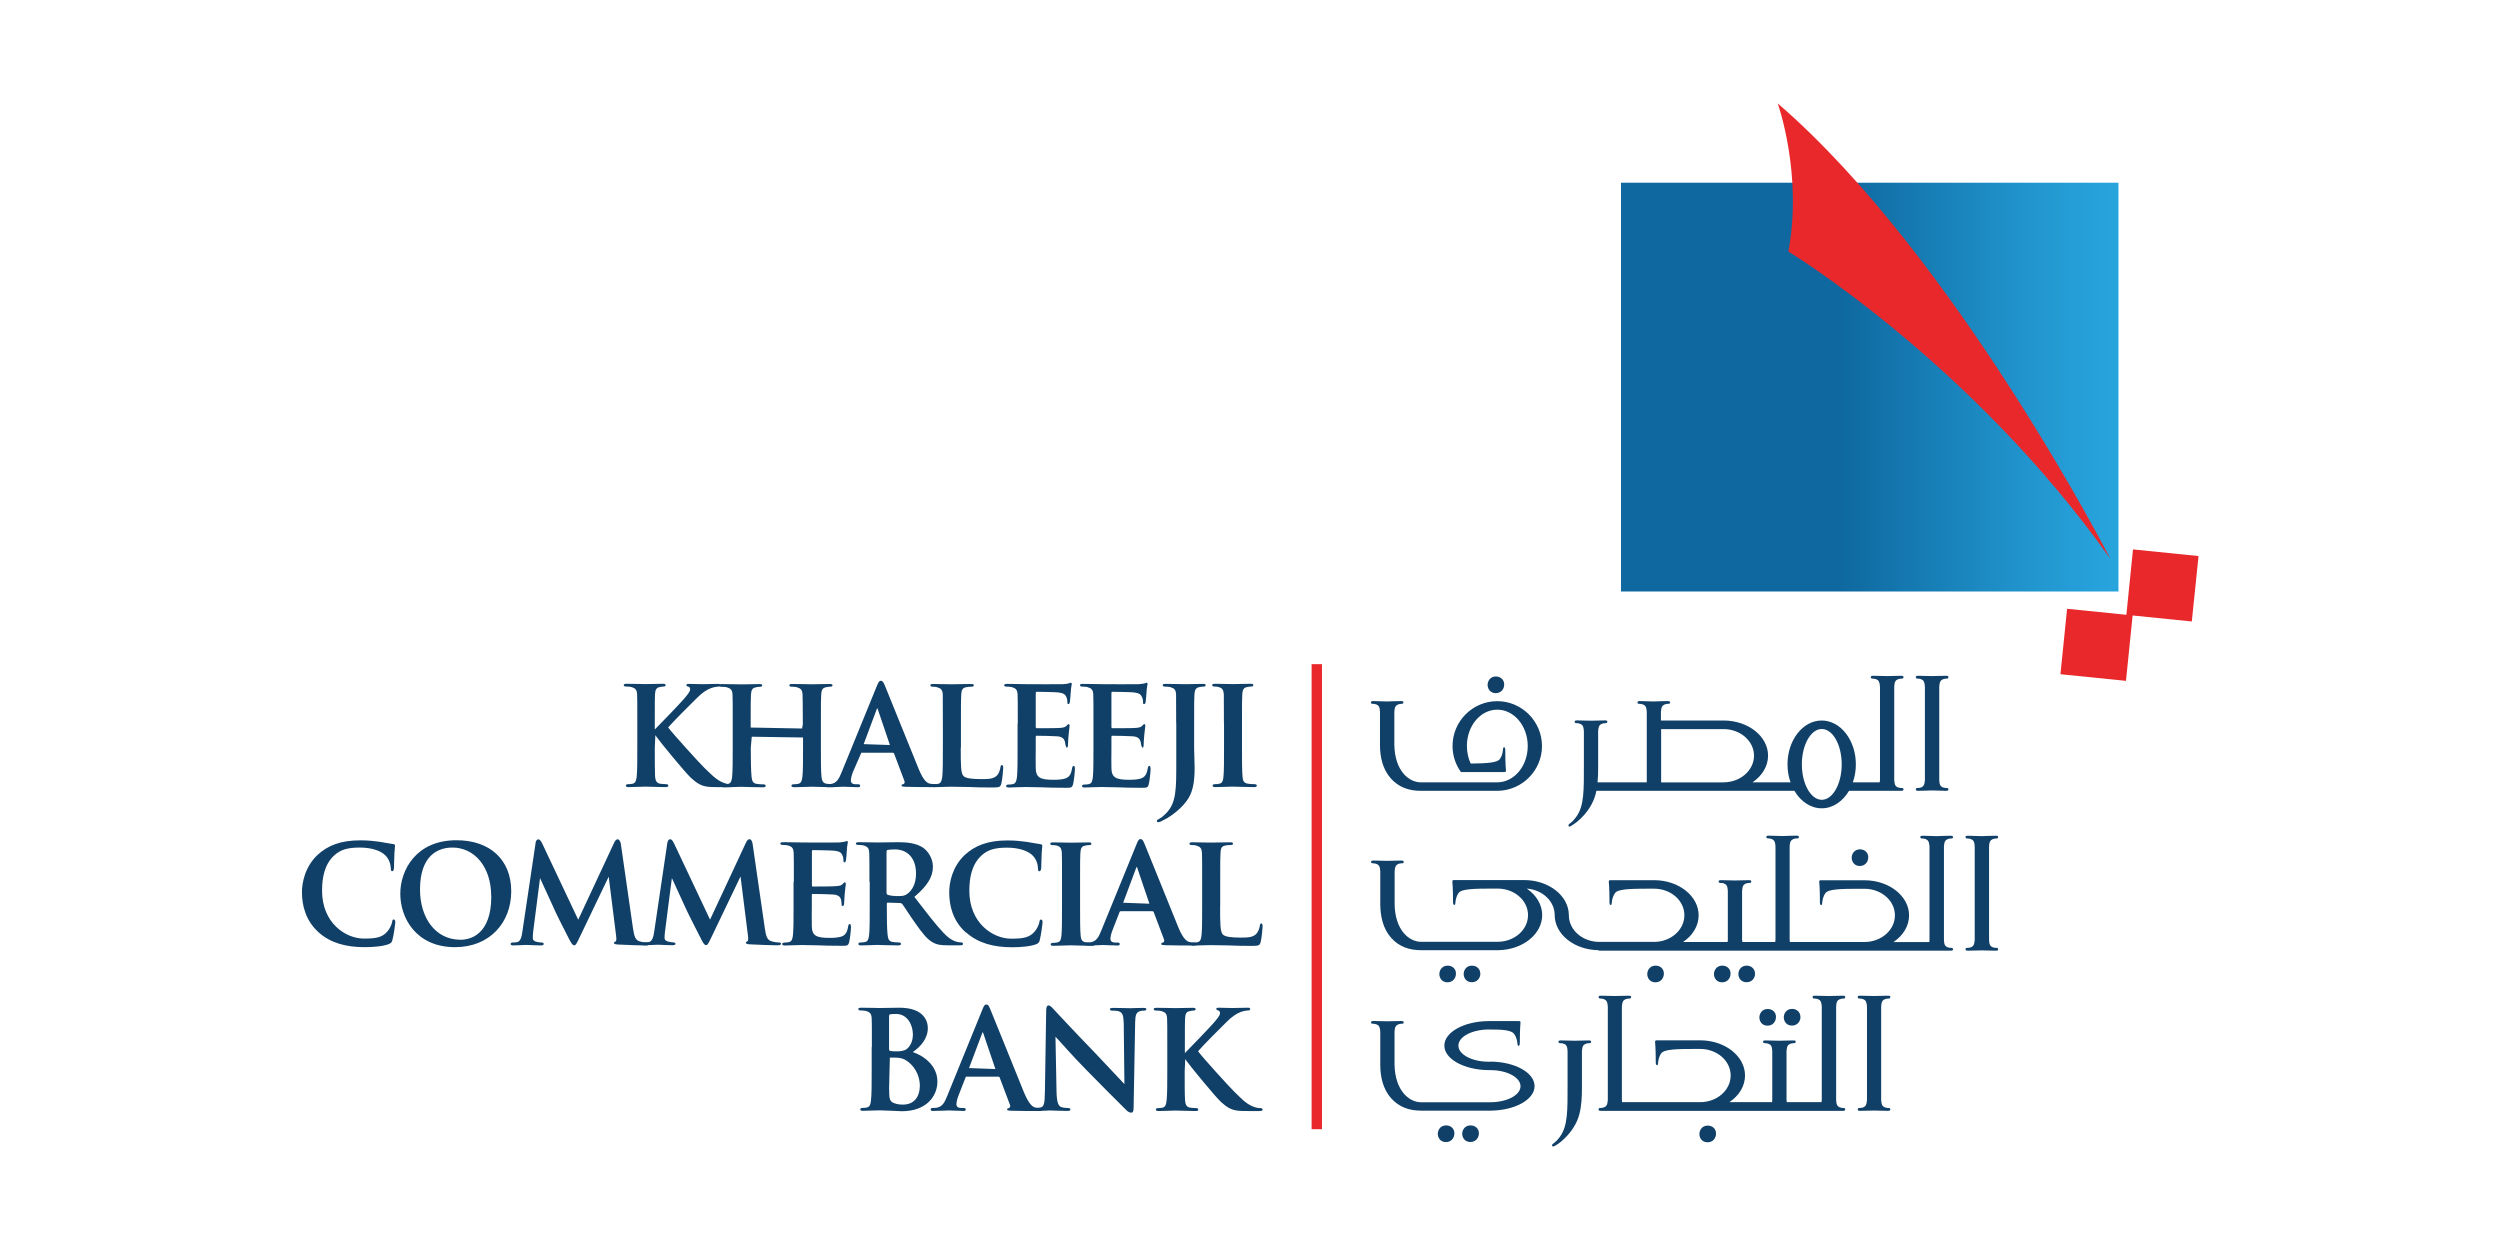
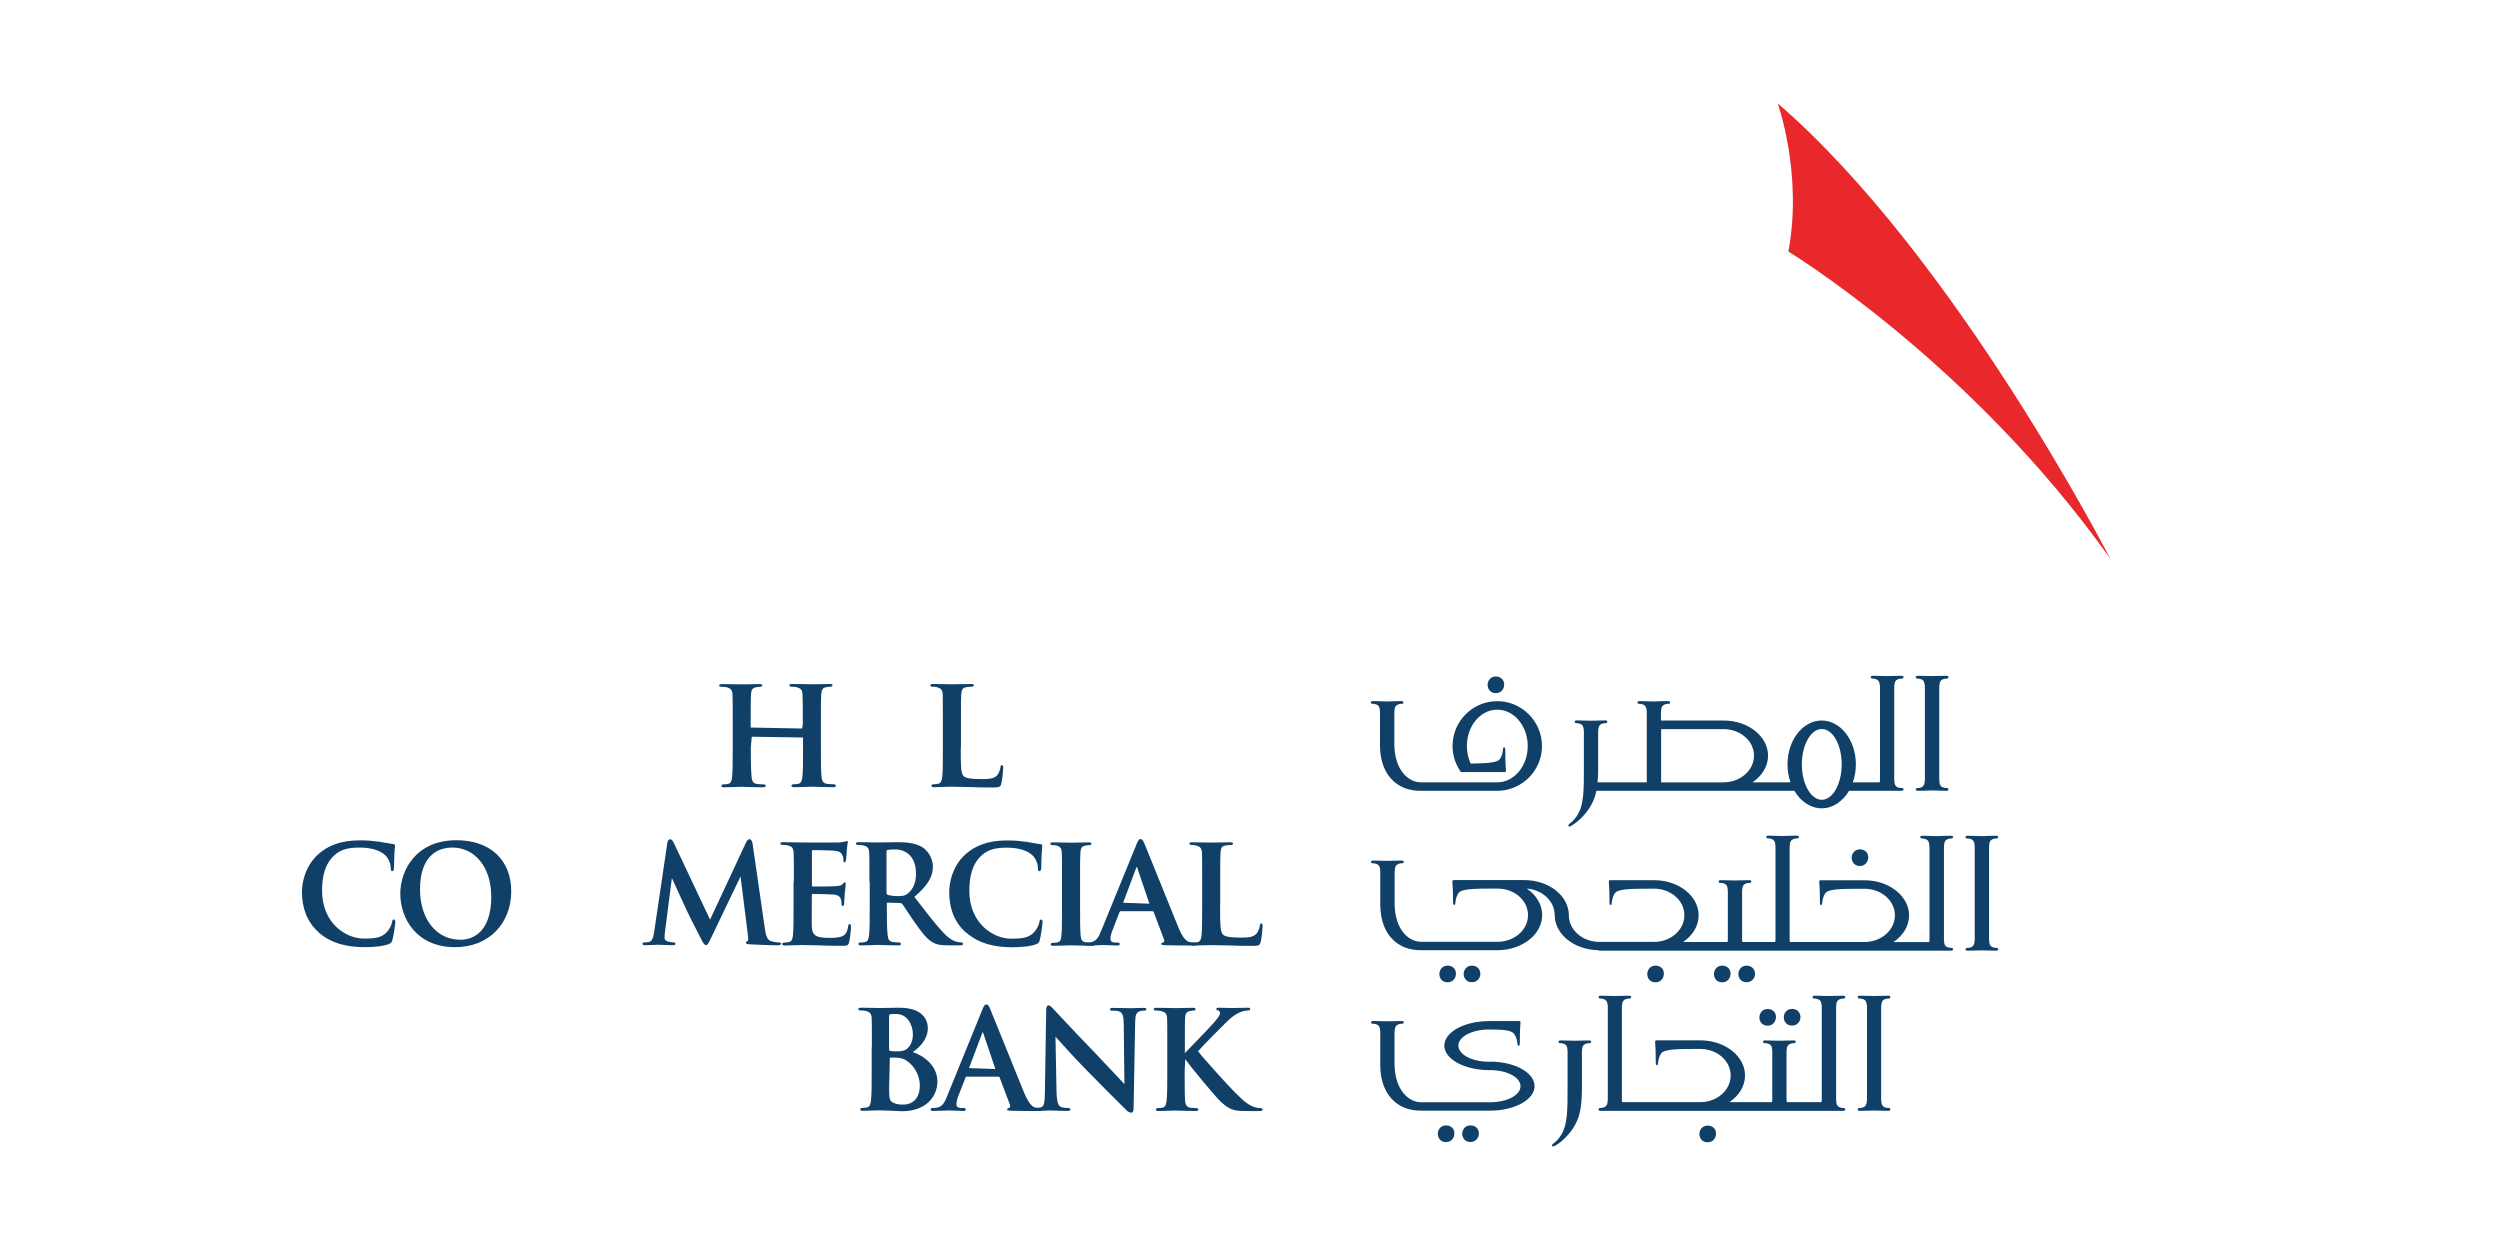
<svg xmlns="http://www.w3.org/2000/svg" id="Layer_1" data-name="Layer 1" viewBox="0 0 256 128">
  <defs>
    <style>
      .cls-1 {
        fill: #e8282b;
      }

      .cls-2 {
        fill: none;
      }

      .cls-3 {
        fill: #104068;
      }

      .cls-4 {
        fill: url(#linear-gradient);
      }
    </style>
    <linearGradient id="linear-gradient" x1="660.61" y1="673.19" x2="661.94" y2="673.19" gradientTransform="translate(-18397.37 18970.26) scale(28.12 -28.12)" gradientUnits="userSpaceOnUse">
      <stop offset="0" stop-color="#0f69a0" />
      <stop offset=".26" stop-color="#0f69a0" />
      <stop offset=".31" stop-color="#106da4" />
      <stop offset=".76" stop-color="#2194cd" />
      <stop offset="1" stop-color="#28a4dd" />
    </linearGradient>
  </defs>
  <g id="Khaleeji_Commercial_Bank" data-name="Khaleeji Commercial Bank">
    <path class="cls-3" d="m121.31,107.86c.53-.53,2.52-2.6,2.93-3.07.39-.46.69-.79.69-1.04,0-.14-.06-.24-.19-.28-.12-.03-.19-.07-.19-.15,0-.1.08-.13.22-.13.29,0,1.04.03,1.42.03.42,0,1.18-.03,1.6-.03.14,0,.23.03.23.13s-.08.15-.2.15c-.2,0-.55.07-.8.17-.43.17-.87.46-1.44,1.03-.44.43-2.48,2.47-2.9,2.98.49.66,3.18,3.62,3.71,4.14.61.58,1.13,1.19,1.87,1.5.41.18.69.18.84.18.11,0,.19.07.19.15,0,.1-.08.15-.33.15h-1.2c-.4,0-.65,0-.95-.03-.73-.07-1.19-.36-1.78-.9-.59-.54-3.23-3.76-3.52-4.19l-.14-.2-.06,1.26c0,1.28,0,2.38.04,2.99.03.39.15.66.5.72.18.03.5.05.67.05.11,0,.19.08.19.15,0,.1-.11.15-.27.15-.76,0-1.74-.05-2.08-.05-.31,0-1.18.05-1.73.05-.18,0-.27-.05-.27-.15,0-.07.05-.15.22-.15.2,0,.36-.02.48-.05.28-.07.36-.33.4-.74.07-.59.07-1.69.07-2.98v-2.46c0-2.12,0-2.52-.02-2.96-.03-.47-.16-.62-.59-.75-.11-.03-.35-.05-.55-.05-.14,0-.23-.05-.23-.15s.11-.13.31-.13c.72,0,1.59.03,1.92.03s1.31-.03,1.76-.03c.21,0,.3.03.3.13s-.08.15-.18.15c-.14,0-.22.02-.39.05-.38.07-.48.26-.51.75-.02.44-.02.84-.02,2.96v.63Zm-19.38,1.61l-1.23-3.63s-.03-.13-.06-.13c-.04,0-.06.08-.08.13l-1.33,3.53,2.7.1Zm-2.93.77c-.08,0-.09.01-.13.1l-.73,1.87c-.14.35-.2.69-.2.86,0,.24.13.39.55.39h.2c.17,0,.2.07.2.15,0,.12-.08.15-.22.15-.46,0-1.09-.05-1.53-.05-.14,0-.87.05-1.59.05-.17,0-.25-.03-.25-.15,0-.08.05-.15.16-.15.13,0,.28-.02.4-.02.63-.09.86-.52,1.14-1.23l3.58-8.79c.15-.4.26-.56.4-.56.21,0,.27.13.41.45.33.77,2.62,6.49,3.49,8.61.54,1.27.92,1.45,1.17,1.5.21.03.36.05.52.05.12,0,.19.05.19.15,0,.12-.08.15-.6.15-.48,0-1.48,0-2.63-.03-.25-.02-.4-.02-.4-.12,0-.08.03-.13.17-.15.09-.02.19-.15.13-.31l-1.06-2.81c-.03-.09-.08-.1-.14-.1h-3.23Zm-7.95,1.33c0,.92.04,1.2.48,1.38.36.15.67.16.98.16.74,0,1.68-.43,1.68-1.97,0-.64-.26-1.74-1.29-2.48-.28-.21-.65-.36-1.18-.36h-.6l-.08,3.27Zm0-4.11c0,.12.04.13.09.15.13.03.33.05.64.05.45,0,.84-.05,1.08-.25.36-.29.62-.8.62-1.48,0-.94-.53-2.1-1.72-2.1-.19,0-.45,0-.59.03-.1.02-.13.08-.13.23v3.37Zm-1.77-.23c0-2.12,0-2.52-.02-2.96-.03-.47-.16-.62-.6-.75-.11-.03-.34-.05-.54-.05-.14,0-.23-.05-.23-.15s.1-.13.31-.13c.72,0,1.59.03,1.85.03.69,0,1.59-.03,2.05-.03,2.48,0,2.91,1.35,2.91,2.09,0,1.08-.76,1.92-1.54,2.45,1.12.38,2.52,1.38,2.52,3.02,0,1.49-1.12,3.04-3.64,3.04-.15,0-.63-.02-1.09-.05-.47-.02-.96-.04-1.17-.04-.15,0-.46.02-.78.02-.33.02-.67.03-.95.03-.17,0-.27-.05-.27-.15,0-.07.05-.15.22-.15.2,0,.36-.02.48-.05.28-.07.36-.33.4-.74.07-.59.07-1.69.07-2.98v-2.46Z" />
    <path class="cls-3" d="m117.7,92.54l-1.23-3.63s-.03-.13-.06-.13c-.04,0-.06.08-.08.13l-1.32,3.53,2.7.1Zm-2.93.77c-.08,0-.1.01-.13.09l-.73,1.88c-.14.34-.2.69-.2.85,0,.24.13.39.55.39h.2c.17,0,.2.07.2.15,0,.12-.08.15-.22.15-.45,0-1.09-.05-1.52-.05-.14,0-.88.05-1.59.05-.18,0-.25-.03-.25-.15,0-.08.05-.15.16-.15.12,0,.28-.02.4-.02.63-.1.86-.53,1.14-1.23l3.59-8.79c.15-.39.26-.56.4-.56.2,0,.27.13.41.44.33.78,2.62,6.49,3.49,8.62.53,1.27.92,1.44,1.17,1.49.2.03.36.05.51.05.12,0,.19.05.19.15,0,.12-.08.15-.59.15-.49,0-1.48,0-2.63-.03-.25-.02-.41-.02-.41-.12,0-.08.03-.13.17-.15.09-.02.19-.15.12-.31l-1.06-2.81c-.04-.08-.08-.09-.14-.09h-3.23Zm-15.86,2.18c-1.36-1.2-1.71-2.78-1.71-4.12,0-.96.29-2.6,1.6-3.83,1-.92,2.31-1.48,4.35-1.48.86,0,1.37.07,2,.15.51.08.97.18,1.37.23.16.02.21.08.21.16,0,.11-.03.28-.06.77-.03.46-.03,1.23-.05,1.51-.02.19-.06.34-.19.34-.11,0-.14-.11-.14-.3-.01-.44-.18-.94-.53-1.3-.46-.48-1.39-.82-2.65-.82s-1.97.23-2.59.79c-1.01.92-1.26,2.27-1.26,3.63,0,3.32,2.43,4.9,4.27,4.9,1.22,0,1.89-.1,2.43-.74.23-.28.42-.67.47-.94.03-.21.06-.28.17-.28.1,0,.16.13.16.25,0,.16-.16,1.38-.29,1.86-.06.24-.12.31-.35.41-.55.23-1.59.32-2.48.32-1.87,0-3.46-.41-4.7-1.51m-8.16-4.11c0,.15.03.2.12.25.3.1.7.13,1.04.13.54,0,.73-.05.97-.23.42-.31.89-.92.89-2.07,0-1.97-1.28-2.48-2.09-2.48-.34,0-.67.02-.81.05-.09.03-.12.08-.12.2v4.16Zm-1.75-1.09c0-2.12,0-2.51-.02-2.96-.03-.48-.15-.63-.59-.76-.11-.03-.34-.05-.55-.05-.14,0-.23-.05-.23-.15,0-.09.11-.13.31-.13.72,0,1.59.03,1.87.03.47,0,1.71-.03,2.14-.03.87,0,1.87.08,2.6.59.39.28.97.99.97,1.92,0,1.04-.56,1.96-1.9,3.09,1.22,1.58,2.18,2.84,3.01,3.71.77.8,1.25.87,1.47.92.14.03.22.03.33.03s.17.08.17.15c0,.12-.09.15-.26.15h-1.31c-.76,0-1.14-.08-1.49-.28-.6-.31-1.11-.97-1.87-2.05-.54-.76-1.12-1.69-1.29-1.9-.08-.08-.16-.1-.25-.1l-1.23-.04c-.06,0-.1.04-.1.12v.2c0,1.3.01,2.38.08,2.97.05.41.11.68.53.74.2.03.5.05.67.05.11,0,.17.08.17.15,0,.1-.11.15-.28.15-.8,0-1.93-.05-2.14-.05-.26,0-1.14.05-1.68.05-.17,0-.26-.05-.26-.15,0-.06.04-.15.22-.15.2,0,.36-.02.48-.05.28-.07.35-.33.4-.74.06-.59.06-1.69.06-2.97v-2.47Zm-7.74,0c0-2.12,0-2.51-.02-2.96-.03-.48-.15-.63-.59-.76-.11-.03-.34-.05-.54-.05-.14,0-.24-.05-.24-.15,0-.09.11-.13.31-.13.72,0,1.59.03,1.98.03.44,0,3.48.02,3.74,0,.25-.02.47-.07.58-.08.08-.02.15-.07.22-.07.08,0,.09.07.09.13,0,.1-.08.27-.11.91-.01.15-.05.76-.08.92-.02.07-.05.23-.15.23-.09,0-.11-.07-.11-.18,0-.1-.01-.35-.09-.51-.11-.25-.21-.45-.9-.51-.23-.03-1.87-.06-2.15-.06-.06,0-.09.05-.09.13v3.45c0,.08.01.15.09.15.31,0,2.09,0,2.4-.04.33-.03.53-.06.65-.21.11-.1.16-.18.22-.18.06,0,.11.07.11.15s-.03.31-.11,1.02c-.02.28-.06.84-.06.94,0,.12-.02.31-.14.31-.1,0-.12-.05-.12-.12-.01-.15-.01-.33-.05-.51-.08-.28-.25-.49-.77-.54-.25-.03-1.8-.06-2.15-.06-.06,0-.08.06-.08.15v1.11c0,.48-.02,1.66,0,2.07.03.95.45,1.17,1.85,1.17.36,0,.93-.02,1.29-.18.34-.16.5-.46.59-1.03.03-.15.06-.21.15-.21.11,0,.13.18.13.33,0,.31-.11,1.26-.19,1.54-.1.36-.22.36-.74.36-1.03,0-1.85-.02-2.52-.05-.67-.02-1.18-.03-1.59-.03-.15,0-.45.02-.78.02-.33.02-.67.03-.95.03-.18,0-.27-.05-.27-.15,0-.06.05-.15.22-.15.2,0,.35-.02.48-.05.28-.07.36-.33.4-.74.06-.59.06-1.69.06-2.97v-2.47Zm-12.95-3.99c.03-.23.16-.36.27-.36.14,0,.23.06.42.44l3.68,7.79,3.68-7.89c.11-.23.23-.35.36-.35.11,0,.27.15.31.44l1.25,8.63c.12.87.25,1.25.67,1.38.39.11.61.13.78.13.13,0,.22.05.22.13,0,.11-.16.16-.36.16-.35,0-2.29-.06-2.84-.1-.33-.02-.4-.08-.4-.16,0-.07.06-.12.15-.15.08-.04.11-.2.06-.59l-.76-6.05-2.99,6.24c-.31.66-.39.79-.55.79-.17,0-.33-.28-.54-.71-.33-.64-1.42-2.78-1.58-3.17-.11-.26-.92-2.02-1.37-2.99l-.7,5.45c-.03.25-.05.43-.05.66,0,.26.19.36.42.41.23.05.36.07.48.07s.22.07.22.13c0,.13-.12.16-.33.16-.58,0-1.2-.05-1.45-.05-.26,0-.92.05-1.35.05-.14,0-.25-.03-.25-.16,0-.07.08-.13.22-.13.11,0,.2,0,.42-.03.37-.05.5-.61.56-1.07l1.35-9.12Zm-18.04,5.49c0-3.09-1.76-5-3.97-5-1.53,0-3.32.85-3.32,4.3,0,2.88,1.56,5.14,4.15,5.14.96,0,3.15-.48,3.15-4.45m-9.32-.27c0-2.38,1.59-5.47,5.75-5.47,3.46,0,5.61,2.02,5.61,5.23s-2.21,5.72-5.75,5.72c-3.99,0-5.61-2.99-5.61-5.47m-8.35,3.96c-1.35-1.2-1.72-2.78-1.72-4.12,0-.96.3-2.6,1.61-3.83,1-.92,2.31-1.48,4.35-1.48.86,0,1.37.07,2,.15.51.08.96.18,1.37.23.16.02.2.08.2.16,0,.11-.03.28-.06.77-.03.46-.03,1.23-.05,1.51-.01.19-.05.34-.18.34-.11,0-.14-.11-.14-.3-.02-.44-.19-.94-.54-1.3-.46-.48-1.39-.82-2.65-.82s-1.97.23-2.59.79c-1.01.92-1.26,2.27-1.26,3.63,0,3.32,2.43,4.9,4.27,4.9,1.22,0,1.89-.1,2.43-.74.23-.28.42-.67.47-.94.03-.21.06-.28.17-.28.09,0,.16.13.16.25,0,.16-.16,1.38-.3,1.86-.06.24-.13.31-.36.41-.55.23-1.59.32-2.48.32-1.87,0-3.46-.41-4.71-1.51" />
-     <path class="cls-3" d="m125.33,74.07c0-2.12,0-2.51-.01-2.96-.03-.47-.17-.64-.47-.74-.15-.05-.33-.07-.5-.07-.14,0-.22-.03-.22-.16,0-.08.11-.12.33-.12.51,0,1.45.03,1.84.03.34,0,1.23-.03,1.76-.03.17,0,.28.03.28.12,0,.13-.08.16-.22.16-.13,0-.24.02-.4.05-.38.07-.48.27-.51.75-.03.45-.03.84-.03,2.96v2.47c0,1.35,0,2.47.06,3.06.04.38.14.59.54.66.19.03.5.05.7.05.16,0,.22.08.22.15,0,.1-.11.15-.26.15-.91,0-1.84-.05-2.21-.05-.31,0-1.25.05-1.79.05-.18,0-.27-.05-.27-.15,0-.07.05-.15.22-.15.2,0,.36-.02.48-.05.28-.06.36-.26.41-.67.06-.58.06-1.69.06-3.04v-2.47Zm-4.89,0c0-2.12,0-2.51-.01-2.96-.03-.47-.16-.62-.59-.75-.11-.03-.34-.05-.55-.05-.14,0-.23-.05-.23-.15s.11-.13.31-.13c.71,0,1.71.03,2.07.03.33,0,1.2-.03,1.74-.03.19,0,.28.03.28.13s-.08.15-.25.15c-.14,0-.23.02-.39.05-.37.07-.48.27-.51.75-.03.45-.03.84-.03,2.96v2.6c0,.59.05,1.27.05,1.97,0,.79-.05,1.67-.33,2.47-.29.85-1.14,1.84-2.46,2.66-.17.1-.39.21-.69.36-.09.05-.21.06-.28.06s-.11-.06-.11-.13.06-.13.3-.25c.19-.1.39-.26.66-.54,1.04-1.07,1.03-2.45,1.03-5.2v-4.01Zm-8.47,0c0-2.12,0-2.51-.02-2.96-.03-.47-.16-.62-.59-.75-.1-.03-.34-.05-.54-.05-.14,0-.23-.05-.23-.15s.1-.13.31-.13c.72,0,1.59.03,1.98.03.44,0,3.48.02,3.74,0,.25-.01.47-.06.58-.08.08-.02.15-.07.22-.07.07,0,.09.07.09.14,0,.1-.08.26-.11.9-.02.15-.05.76-.08.92-.02.07-.05.23-.16.23-.1,0-.11-.06-.11-.18,0-.09-.01-.34-.1-.51-.11-.25-.22-.44-.9-.51-.23-.03-1.87-.06-2.15-.06-.06,0-.09.05-.09.13v3.45c0,.08.01.15.09.15.31,0,2.09,0,2.4-.03.33-.03.53-.07.65-.21.11-.1.16-.18.22-.18.06,0,.11.06.11.15,0,.08-.03.31-.11,1.02-.03.28-.06.84-.06.94,0,.11-.01.31-.14.31-.14-.26-.14-.45-.17-.62-.08-.28-.25-.5-.76-.55-.25-.03-1.81-.06-2.15-.06-.07,0-.08.06-.08.15v1.12c0,.47-.02,1.66,0,2.07.03.95.45,1.17,1.85,1.17.36,0,.94-.02,1.29-.18.34-.17.5-.46.59-1.03.03-.15.07-.21.16-.21.1,0,.12.18.12.33,0,.31-.11,1.27-.19,1.55-.09.36-.21.36-.73.36-1.03,0-1.85-.02-2.52-.05-.67-.02-1.18-.03-1.59-.03-.16,0-.45.02-.78.02-.33.02-.67.03-.95.03-.17,0-.26-.05-.26-.15,0-.07.04-.15.22-.15.2,0,.36-.02.49-.05.28-.06.36-.33.4-.74.06-.6.06-1.69.06-2.98v-2.47Zm-7.75,0c0-2.12,0-2.51-.02-2.96-.03-.47-.16-.62-.59-.75-.11-.03-.34-.05-.55-.05-.14,0-.23-.05-.23-.15s.11-.13.31-.13c.72,0,1.59.03,1.98.03.43,0,3.48.02,3.74,0,.25-.01.46-.06.57-.08.08-.02.16-.07.22-.07.08,0,.1.07.1.14,0,.1-.08.26-.11.9-.02.15-.05.76-.08.92-.01.07-.05.23-.15.23-.09,0-.11-.06-.11-.18,0-.09-.01-.34-.09-.51-.11-.25-.22-.44-.91-.51-.23-.03-1.87-.06-2.15-.06-.06,0-.09.05-.09.13v3.45c0,.08.02.15.09.15.31,0,2.09,0,2.4-.03.33-.03.53-.07.65-.21.11-.1.16-.18.22-.18.06,0,.11.06.11.15,0,.08-.03.31-.11,1.02-.03.28-.06.84-.06.94,0,.11-.01.31-.14.31-.14-.26-.14-.45-.17-.62-.08-.28-.25-.5-.76-.55-.25-.03-1.81-.06-2.15-.06-.06,0-.08.06-.08.15v1.12c0,.47-.02,1.66,0,2.07.03.95.45,1.17,1.85,1.17.36,0,.94-.02,1.29-.18.35-.17.5-.46.59-1.03.03-.15.07-.21.16-.21.11,0,.12.18.12.33,0,.31-.11,1.27-.19,1.55-.1.36-.22.36-.73.36-1.03,0-1.85-.02-2.53-.05-.67-.02-1.18-.03-1.59-.03-.16,0-.45.02-.78.02-.33.02-.67.03-.95.03-.17,0-.27-.05-.27-.15,0-.07.05-.15.22-.15.2,0,.36-.02.48-.05.28-.06.36-.33.41-.74.06-.6.06-1.69.06-2.98v-2.47Zm-13.09,2.23l-1.23-3.63s-.03-.13-.06-.13c-.04,0-.06.08-.08.13l-1.32,3.53,2.69.09Zm-2.93.78l-.86,1.97c-.14.35-.21.69-.21.86,0,.25.13.4.55.4h.2c.17,0,.2.07.2.15,0,.12-.08.15-.21.15-.45,0-1.09-.05-1.53-.05-.14,0-.87.05-1.59.05-.18,0-.25-.03-.25-.15,0-.08.04-.15.15-.15.12,0,.29-.02.4-.02.62-.09.86-.52,1.14-1.23l3.59-8.79c.16-.4.26-.56.4-.56.2,0,.26.13.41.44.32.77,2.62,6.49,3.49,8.61.52,1.27.92,1.45,1.17,1.49.2.03.36.05.52.05.12,0,.18.05.18.15,0,.12-.07.15-.59.15-.49,0-1.48,0-2.64-.03-.25-.02-.4-.02-.4-.12,0-.08.03-.13.17-.15.09-.02.19-.15.13-.31l-1.06-2.81c-.03-.08-.08-.1-.14-.1h-3.23Zm-21.15-2.38c.53-.53,2.53-2.6,2.93-3.07.39-.46.69-.79.69-1.04,0-.15-.06-.25-.19-.28-.13-.03-.19-.06-.19-.15,0-.1.08-.13.22-.13.3,0,1.04.03,1.42.03.42,0,1.18-.03,1.6-.03.14,0,.24.03.24.13s-.08.15-.21.15c-.2,0-.54.07-.79.17-.44.16-.87.46-1.45,1.04-.44.43-2.48,2.46-2.9,2.97.48.65,3.18,3.62,3.71,4.14.61.57,1.14,1.18,1.87,1.49.41.18.69.18.84.18.11,0,.19.07.19.15,0,.1-.08.15-.33.15h-1.2c-.41,0-.65,0-.95-.03-.73-.07-1.18-.36-1.78-.9-.59-.54-3.23-3.76-3.52-4.19l-.14-.2-.06,1.26c0,1.28,0,2.38.03,2.99.03.39.16.66.5.72.19.03.5.05.67.05.11,0,.19.08.19.15,0,.1-.11.15-.27.15-.76,0-1.75-.05-2.09-.05-.31,0-1.19.05-1.73.05-.17,0-.26-.05-.26-.15,0-.07.05-.15.22-.15.2,0,.35-.02.48-.05.28-.06.36-.33.41-.74.06-.6.06-1.69.06-2.98v-2.47c0-2.12,0-2.51-.02-2.96-.03-.47-.16-.62-.6-.75-.11-.03-.34-.05-.54-.05-.14,0-.23-.05-.23-.15s.11-.13.31-.13c.72,0,1.59.03,1.92.03s1.31-.03,1.76-.03c.2,0,.3.03.3.13s-.08.15-.19.15c-.14,0-.22.02-.39.05-.37.07-.48.27-.51.75-.02.45-.02.84-.02,2.96v.63Z" />
    <path class="cls-3" d="m176.49,80.12h-6.39v-5.46h6.38c1.74,0,3.13,1.22,3.13,2.72s-1.39,2.73-3.12,2.73m10.06-5.46c1.13,0,2.04,1.62,2.04,3.62s-.92,3.63-2.04,3.63-2.04-1.63-2.04-3.63.92-3.62,2.04-3.62m0,8.12c1.14,0,2.15-.71,2.79-1.79h5.3c.19,0,.28-.04.28-.12,0-.14-.06-.17-.17-.17-.14,0-.27-.01-.41-.06-.24-.1-.34-.26-.37-.75v-9.57c.02-.48.13-.65.37-.75.13-.05.27-.07.41-.07.11,0,.17-.03.17-.17,0-.08-.09-.12-.27-.12-.39,0-1.09.03-1.41.03-.34,0-1.02-.03-1.41-.03-.18,0-.26.03-.26.12,0,.13.06.17.17.17.13,0,.26.02.4.07.23.1.34.27.37.75,0,.13,0,9.44,0,9.57l-.03.23h-2.75c.2-.57.31-1.18.31-1.84,0-2.48-1.57-4.49-3.5-4.49s-3.5,2.01-3.5,4.49c0,.66.11,1.28.31,1.84h-3.89c.97-.66,1.59-1.64,1.59-2.73,0-1.97-2.01-3.58-4.52-3.6h-6.45v-.89c.03-.48.14-.64.37-.75.12-.05.27-.07.39-.07.11,0,.18-.03.18-.16,0-.08-.09-.12-.27-.12-.39,0-1.08.03-1.41.04-.33,0-1.02-.04-1.41-.04-.17,0-.25.04-.25.12,0,.14.06.16.17.16.14,0,.28.02.4.07.24.1.35.26.38.75v7.22h-5.04c.05-.49.06-.99.06-1.44,0-.43,0-3.74,0-3.8.03-.48.13-.65.37-.75.13-.05.26-.07.4-.07.11,0,.17-.03.17-.17,0-.08-.08-.11-.26-.11-.39,0-1.08.03-1.41.03s-1.02-.03-1.41-.03c-.17,0-.26.03-.26.11,0,.14.06.17.17.17.13,0,.27.02.39.07.25.1.35.26.38.75v3.21c0,2.94.04,4.44-.8,5.59-.23.31-.39.47-.54.58-.19.13-.24.19-.24.27s.04.12.08.12c.06,0,.16-.03.23-.09.23-.15.41-.27.56-.39,1.08-.89,1.67-1.92,1.91-2.84.03-.12.05-.23.08-.34h20.28c.63,1.08,1.65,1.79,2.79,1.79m12.81-2.08c-.14,0-.27-.01-.4-.06-.24-.1-.35-.26-.37-.75v-9.57c.03-.48.14-.65.37-.75.13-.05.26-.07.4-.07.11,0,.17-.03.17-.17,0-.08-.09-.12-.26-.12-.38,0-1.08.03-1.41.03-.33,0-1.02-.03-1.41-.03-.17,0-.26.03-.26.12,0,.13.06.17.17.17.13,0,.27.02.39.07.24.1.34.27.37.75,0,.13,0,9.44,0,9.57-.03.48-.14.64-.37.75-.12.05-.26.06-.39.06-.11,0-.17.04-.17.17,0,.08.08.12.26.12.38,0,1.07-.03,1.41-.04.33,0,1.03.04,1.41.04.18,0,.26-.04.26-.12,0-.13-.07-.17-.17-.17m-53.84.29h7.88c2.49-.05,4.51-2.08,4.51-4.59s-2.05-4.59-4.58-4.59-4.58,2.06-4.58,4.59c0,1,.32,1.92.86,2.67h4.47c.11-.01.14-.06.14-.16,0-.15-.07-.49-.07-2.1,0-.19-.05-.28-.13-.28-.06,0-.08.06-.1.16-.02.29-.07.7-.33,1.05-.26.37-1.28.44-2.98.46-.25-.53-.39-1.15-.39-1.8,0-2.06,1.39-3.72,3.11-3.72s3.12,1.67,3.12,3.72-1.38,3.7-3.09,3.72h-7.87c-1.19,0-2.66-1.16-2.7-3.85v-3.37c.02-.48.14-.64.37-.75.13-.05.26-.07.39-.07.11,0,.17-.03.17-.16,0-.08-.08-.12-.25-.12-.39,0-1.08.03-1.42.04-.33,0-1.01-.04-1.4-.04-.17,0-.26.04-.26.12,0,.14.06.16.18.16s.27.02.39.07c.24.1.34.26.36.75,0,.09,0,1.93,0,3.36v.1c.01,1.11.25,2.39,1.11,3.36.81.91,1.85,1.27,3.07,1.27h0Zm7.65-10c.53,0,.87-.4.87-.89s-.38-.82-.86-.82c-.59,0-.84.51-.84.85,0,.39.25.86.84.86" />
    <path class="cls-3" d="m151.44,116.05c0-.49-.38-.81-.86-.81-.6,0-.85.5-.85.85,0,.39.25.85.84.85.53,0,.87-.41.87-.89m-3.37.9c.53,0,.86-.41.86-.9s-.37-.81-.85-.81c-.6,0-.85.5-.85.86,0,.39.25.85.84.85m36.29-12.83c0-.49-.38-.81-.85-.81-.6,0-.85.5-.85.86,0,.39.25.85.84.85.53,0,.87-.41.87-.89m-3.37.9c.53,0,.86-.41.86-.9s-.37-.81-.85-.81c-.6,0-.85.5-.85.86,0,.39.25.85.84.85m-1.29-5.34c0-.48-.38-.81-.85-.81-.6,0-.85.5-.85.85,0,.39.25.85.84.85.54,0,.87-.41.87-.89m-3.37.9c.53,0,.86-.41.86-.9s-.37-.81-.85-.81c-.6,0-.85.5-.85.86,0,.39.25.85.84.85m-24.77-.9c0-.48-.38-.81-.85-.81-.6,0-.85.5-.85.85,0,.39.25.85.84.85.53,0,.87-.41.87-.89m-3.37.9c.54,0,.87-.41.87-.9s-.37-.81-.85-.81c-.6,0-.85.5-.85.86,0,.39.25.85.84.85m42.21-11.91c.53,0,.87-.41.87-.9s-.38-.81-.85-.81c-.59,0-.85.5-.85.85,0,.39.26.86.84.86m-21.77,11.06c0,.39.25.85.84.85.52,0,.86-.4.86-.9s-.38-.81-.85-.81c-.6,0-.85.5-.85.86m-4.97-2.39h36.02c.17,0,.26-.03.26-.12,0-.13-.06-.17-.17-.17-.13,0-.27-.01-.39-.06-.23-.1-.36-.26-.37-.75,0-.14,0-9.44,0-9.57.02-.48.14-.65.37-.75.12-.05.26-.07.39-.07.11,0,.17-.03.17-.16,0-.08-.09-.12-.26-.12-.39,0-1.08.03-1.42.04-.33,0-1.02-.04-1.41-.04-.17,0-.26.04-.26.12,0,.13.06.16.17.16.13,0,.27.02.39.07.24.1.35.27.38.75v9.57l-.02.22h-3.67c.97-.66,1.6-1.63,1.6-2.73,0-1.97-2.02-3.58-4.52-3.6h-4.55c-.12.02-.13.07-.13.15,0,.16.07.5.07,2.11,0,.19.05.28.13.28.07,0,.09-.06.1-.17.02-.29.07-.68.33-1.05.29-.41,1.49-.45,3.54-.45h.46c1.72,0,3.12,1.21,3.12,2.72s-1.4,2.73-3.12,2.73h-7.64c-.01-.06-.02-.14-.02-.22,0-.14,0-9.44,0-9.57.02-.48.14-.65.38-.75.11-.05.26-.07.4-.07.11,0,.17-.03.17-.16,0-.08-.09-.12-.26-.12-.4,0-1.08.03-1.41.04-.33,0-1.02-.04-1.41-.04-.17,0-.26.04-.26.12,0,.13.07.16.18.16.13,0,.26.02.39.07.23.1.35.27.37.75v9.57l-.03.22h-3.36c-.01-.06-.01-.14-.03-.22,0-.14,0-4.88,0-5.01.03-.49.14-.65.37-.75.13-.05.25-.07.4-.07.11,0,.17-.04.17-.17,0-.08-.09-.11-.26-.11-.38,0-1.08.03-1.41.03s-1.01-.03-1.41-.03c-.17,0-.26.03-.26.11,0,.13.06.17.18.17.13,0,.27.01.39.07.23.09.35.26.37.75v5.01c0,.08-.01.16-.03.22h-4.55c.97-.66,1.59-1.63,1.59-2.73,0-1.97-2.02-3.58-4.51-3.6h-4.56c-.11.02-.13.07-.13.15,0,.16.07.5.07,2.11,0,.19.05.28.13.28.07,0,.09-.06.1-.17.02-.29.08-.68.34-1.05.29-.41,1.49-.45,3.53-.45h.46c1.72,0,3.11,1.21,3.11,2.72s-1.39,2.73-3.11,2.73h-5.6c-1.72,0-3.12-1.22-3.12-2.73,0-1.98-2.03-3.59-4.55-3.6h-7.25c-.11.02-.13.07-.13.15,0,.16.07.5.07,2.11,0,.19.05.28.14.28.07,0,.09-.06.1-.17.02-.29.07-.68.33-1.05.29-.41,1.49-.45,3.53-.45h.46c1.72,0,3.12,1.21,3.12,2.72s-1.4,2.73-3.12,2.73h-7.84c-1.19,0-2.66-1.16-2.7-3.85,0-1.43,0-3.28,0-3.37.03-.48.13-.64.37-.75.12-.05.26-.07.39-.07.12,0,.17-.03.17-.16,0-.08-.09-.12-.26-.12-.39,0-1.08.02-1.41.03-.33,0-1.02-.03-1.41-.03-.17,0-.26.03-.26.12,0,.13.06.16.17.16.14,0,.27.02.4.07.23.1.35.26.37.75v3.45c.02,1.11.25,2.39,1.11,3.36.82.92,1.86,1.27,3.08,1.27h7.88c2.5-.03,4.51-1.63,4.51-3.6,0-1.08-.62-2.06-1.58-2.71,1.6.12,2.86,1.29,2.86,2.71,0,1.97,2,3.57,4.49,3.6h0Zm40.64,0c.17,0,.26-.03.26-.12,0-.13-.06-.17-.17-.17-.14,0-.27-.01-.39-.06-.24-.1-.35-.26-.37-.75v-9.57c.02-.48.13-.65.37-.75.12-.05.25-.07.39-.07.11,0,.17-.03.17-.16,0-.08-.08-.12-.26-.12-.39,0-1.09.03-1.42.04-.33,0-1.01-.04-1.41-.04-.17,0-.25.04-.25.12,0,.13.06.16.17.16.14,0,.27.02.4.07.24.1.35.27.37.75v9.57c-.03.48-.14.64-.37.75-.12.05-.26.06-.4.06-.11,0-.17.04-.17.17,0,.08.08.12.25.12.4,0,1.08-.03,1.41-.03.33,0,1.03.03,1.42.03" />
    <path class="cls-3" d="m152.64,108.72h-.2c-1.72,0-3.1-.74-3.1-1.65s1.38-1.64,3.1-1.65c1.39,0,2.32.05,2.61.46.26.36.32.76.34,1.04.01.11.04.17.1.17.08,0,.14-.08.14-.28,0-1.61.07-1.95.07-2.1,0-.08-.02-.14-.13-.15h-3.16c-2.5.02-4.51,1.14-4.51,2.51s2.01,2.48,4.5,2.51h.2c1.72,0,3.1.74,3.1,1.65s-1.38,1.64-3.1,1.64h-7.09c-1.19,0-2.66-1.16-2.71-3.86,0-1.43,0-3.28,0-3.36.02-.48.14-.64.37-.75.12-.05.26-.07.39-.07.12,0,.18-.03.18-.16,0-.08-.09-.12-.26-.12-.39,0-1.08.03-1.41.03-.34,0-1.03-.03-1.41-.03-.17,0-.26.03-.26.12,0,.14.06.16.17.16.13,0,.27.02.4.07.24.1.34.26.37.75v3.45c.01,1.11.25,2.39,1.11,3.36.82.91,1.85,1.27,3.07,1.27h7.12c2.49-.02,4.5-1.13,4.5-2.51s-2.01-2.49-4.5-2.51m6.41,8.69s.14-.03.22-.09c.24-.15.42-.27.56-.39,1.07-.89,1.67-1.92,1.9-2.84.22-.84.26-1.8.26-2.66v-1.62c0-1.26,0-2.11,0-2.17.03-.48.13-.64.38-.74.12-.05.26-.07.39-.07.1,0,.17-.03.17-.17,0-.08-.09-.11-.26-.11-.4,0-1.08.03-1.42.03s-1.01-.03-1.4-.03c-.17,0-.26.03-.26.11,0,.14.06.17.17.17.14,0,.28.02.4.07.23.1.34.26.36.74,0,.05,0,.61,0,1.47v1.74c0,2.94.04,4.44-.81,5.6-.22.3-.39.46-.54.57-.19.13-.24.19-.24.27,0,.07.04.12.09.12m5.23-4.01c-.13.05-.26.07-.39.07-.11,0-.17.03-.17.17,0,.09.08.12.26.12h24.74c.18,0,.26-.03.26-.12,0-.13-.06-.17-.17-.17-.14,0-.27-.02-.39-.07-.24-.1-.35-.26-.37-.75,0-.13,0-9.44,0-9.57.02-.48.13-.65.37-.75.12-.05.26-.07.39-.07.12,0,.17-.03.17-.17,0-.08-.08-.12-.26-.12-.39,0-1.08.03-1.41.03-.33,0-1.02-.03-1.41-.03-.18,0-.26.03-.26.12,0,.14.06.17.17.17.14,0,.27.02.4.07.24.1.34.27.37.75v9.57l-.03.22h-3.55c-.01-.06-.02-.13-.03-.22,0-.13,0-4.88,0-5.01.03-.48.14-.65.37-.74.12-.05.26-.07.39-.07.11,0,.18-.03.18-.17,0-.08-.09-.11-.26-.11-.39,0-1.08.03-1.41.03s-1.03-.03-1.41-.03c-.18,0-.26.03-.26.11,0,.14.06.17.18.17.14,0,.28.02.39.07.24.09.35.26.37.74,0,.14,0,4.88,0,5.01,0,.09-.01.16-.02.22h-4.37c.98-.66,1.6-1.63,1.6-2.73,0-1.97-2.02-3.57-4.52-3.6h-4.55c-.12.02-.14.07-.14.16,0,.16.07.5.07,2.1,0,.2.06.29.14.29.06,0,.09-.06.09-.17.02-.28.08-.68.33-1.05.3-.41,1.49-.45,3.53-.45h.45c1.74,0,3.13,1.22,3.13,2.72s-1.39,2.73-3.11,2.73h-8.01c0-.06-.01-.13-.02-.22,0-.13,0-9.44,0-9.57.03-.48.14-.65.37-.75.12-.05.26-.07.4-.07.11,0,.18-.03.18-.17,0-.08-.09-.12-.26-.12-.39,0-1.08.03-1.41.03-.33,0-1.02-.03-1.4-.03-.18,0-.26.03-.26.12,0,.14.06.17.17.17.14,0,.27.02.39.07.24.1.35.27.38.75,0,.13,0,9.44,0,9.57-.03.48-.14.65-.38.75m26.55,0c-.13.05-.26.07-.4.07-.11,0-.18.03-.18.17,0,.09.09.12.26.12.39,0,1.07-.03,1.4-.03.34,0,1.03.03,1.42.03.17,0,.26-.03.26-.12,0-.13-.05-.17-.17-.17-.13,0-.27-.02-.4-.07-.23-.1-.34-.26-.37-.75,0-.13,0-9.44,0-9.57.03-.48.13-.65.37-.75.12-.05.26-.07.4-.07.11,0,.17-.03.17-.17,0-.08-.08-.12-.26-.12-.39,0-1.08.03-1.42.03-.33,0-1.01-.03-1.4-.03-.17,0-.26.03-.26.12,0,.14.07.17.18.17.14,0,.27.02.4.07.23.1.34.27.37.75,0,.13,0,9.44,0,9.57-.03.48-.14.65-.37.75m-16.79,2.73c0,.39.24.85.84.85.53,0,.86-.4.86-.9s-.38-.81-.85-.81c-.6,0-.85.5-.85.85" />
-     <rect class="cls-1" x="134.31" y="68.01" width="1.06" height="47.62" />
    <g>
      <path class="cls-2" d="m165.99,18.71s13.68,14.09,13.21,41.81c0,0,20.62-10.14,37.72.05,0,0-18.78-29.74-50.94-41.86Z" />
-       <rect class="cls-4" x="165.99" y="18.71" width="50.94" height="41.86" />
    </g>
    <path class="cls-1" d="m183.13,25.76s18.7,11.33,32.96,31.45c0,0-15.91-30.99-34.05-46.62,0,0,2.58,7.24,1.09,15.17" />
-     <path class="cls-1" d="m224.44,63.64l-6.7-.68.68-6.7,6.71.68-.69,6.71Zm-6.74,6.08l-6.71-.68.68-6.7,6.71.68-.68,6.7Z" />
-     <path class="cls-3" d="m54.84,86.31c.03-.23.16-.36.27-.36.13,0,.23.06.42.44l3.68,7.79,3.68-7.89c.11-.23.24-.35.36-.35.11,0,.26.15.32.44l1.24,8.63c.13.87.25,1.25.67,1.38.39.11.61.13.78.13.13,0,.22.05.22.14,0,.11-.16.16-.36.16-.34,0-2.29-.07-2.84-.1-.33-.02-.41-.08-.41-.16,0-.07.06-.12.16-.15.08-.03.11-.2.06-.59l-.76-6.05-2.99,6.24c-.31.66-.39.79-.55.79-.17,0-.33-.28-.55-.71-.33-.64-1.42-2.78-1.57-3.18-.11-.26-.92-2.02-1.37-2.99l-.7,5.46c-.03.25-.04.43-.04.66,0,.26.18.36.42.41.23.05.36.06.48.06s.22.07.22.14c0,.13-.12.16-.33.16-.58,0-1.2-.05-1.45-.05-.27,0-.92.05-1.36.05-.14,0-.25-.03-.25-.16,0-.07.08-.14.22-.14.11,0,.2,0,.42-.03.38-.05.5-.61.56-1.07l1.36-9.12Z" />
    <path class="cls-3" d="m108.75,90.3c0-2.12,0-2.51-.02-2.96-.02-.48-.17-.64-.46-.74-.16-.05-.33-.06-.5-.06-.14,0-.22-.03-.22-.17,0-.08.11-.11.33-.11.52,0,1.45.03,1.84.03.34,0,1.23-.03,1.76-.03.17,0,.28.03.28.11,0,.13-.08.17-.22.17s-.25.01-.4.05c-.38.06-.48.26-.51.76-.03.44-.03.84-.03,2.96v2.47c0,1.35,0,2.46.06,3.06.04.38.14.59.54.66.19.03.5.05.7.05.15,0,.22.08.22.15,0,.1-.11.15-.27.15-.9,0-1.84-.05-2.21-.05-.31,0-1.25.05-1.79.05-.17,0-.26-.05-.26-.15,0-.06.05-.15.21-.15.21,0,.36-.02.49-.05.28-.07.36-.26.4-.67.06-.57.06-1.69.06-3.04v-2.47Z" />
    <path class="cls-3" d="m124.94,92.77c0,1.79,0,2.68.3,2.94.23.21.76.3,1.82.3.73,0,1.25-.02,1.6-.4.17-.18.32-.57.35-.83.01-.13.05-.22.15-.22.1,0,.13.15.13.31s-.09,1.2-.2,1.61c-.09.31-.16.38-.87.38-.98,0-1.78-.02-2.47-.05-.68-.02-1.26-.03-1.82-.03-.16,0-.45.02-.78.02-.33.02-.67.03-.95.03-.18,0-.27-.05-.27-.15,0-.06.05-.15.22-.15.21,0,.36-.02.49-.05.28-.07.36-.33.4-.74.06-.59.06-1.69.06-2.97v-2.47c0-2.12,0-2.51-.02-2.96-.03-.48-.16-.63-.59-.76-.11-.03-.28-.05-.46-.05-.16,0-.23-.05-.23-.15s.09-.13.3-.13c.64,0,1.51.03,1.89.03.33,0,1.45-.03,1.98-.03.2,0,.29.03.29.13s-.07.15-.24.15c-.16,0-.38.01-.53.05-.38.06-.49.26-.51.76-.03.44-.03.84-.03,2.96v2.47Z" />
    <path class="cls-3" d="m108.19,111.85c.03,1.08.21,1.41.47,1.51.23.08.49.1.72.1.15,0,.23.07.23.15,0,.12-.12.15-.31.15-.89,0-1.53-.05-1.78-.05-.13,0-.78.05-1.48.05-.18,0-.31-.01-.31-.15,0-.08.1-.15.22-.15.19,0,.44-.02.63-.06.35-.1.4-.48.42-1.69l.13-8.28c0-.28.09-.48.23-.48.17,0,.36.21.59.46.17.18,2.23,2.4,4.23,4.46.93.97,2.76,2.94,2.96,3.14l-.07-6.21c-.02-.85-.14-1.1-.47-1.23-.2-.08-.53-.08-.72-.08-.17,0-.22-.07-.22-.15,0-.11.14-.13.34-.13.71,0,1.44.03,1.74.03.16,0,.67-.03,1.34-.03.19,0,.31.02.31.13,0,.08-.08.15-.23.15-.14,0-.25,0-.42.05-.37.12-.49.36-.5,1.15l-.16,8.81c0,.31-.11.44-.22.44-.23,0-.43-.15-.56-.3-.86-.84-2.57-2.56-4.01-4.03-1.5-1.51-2.95-3.2-3.21-3.45l.11,5.7Z" />
    <path class="cls-3" d="m98.38,76.54c0,1.79,0,2.68.3,2.94.24.21.76.3,1.82.3.74,0,1.26-.02,1.61-.39.17-.18.31-.58.34-.84.02-.13.05-.21.15-.21.1,0,.13.15.13.31s-.09,1.2-.2,1.61c-.09.31-.16.38-.87.38-.98,0-1.78-.02-2.47-.05-.68-.01-1.26-.03-1.82-.03-.15,0-.45.02-.78.02-.33.01-.67.03-.95.03-.17,0-.26-.05-.26-.15,0-.07.04-.15.22-.15.2,0,.36-.02.48-.05.28-.07.36-.33.41-.74.06-.59.06-1.69.06-2.97v-2.47c0-2.12,0-2.51-.01-2.96-.03-.47-.16-.62-.59-.75-.1-.04-.28-.05-.45-.05-.16,0-.23-.05-.23-.15s.09-.13.29-.13c.64,0,1.51.03,1.89.03.32,0,1.45-.03,1.98-.03.2,0,.29.03.29.13s-.08.15-.25.15c-.16,0-.38.01-.53.05-.37.07-.48.26-.51.75-.03.45-.03.84-.03,2.96v2.47Z" />
    <path class="cls-3" d="m82.13,74.59l.08-.4c0-2.12-.02-2.63-.03-3.07-.03-.47-.16-.62-.59-.75-.11-.04-.35-.05-.53-.05-.15,0-.23-.05-.23-.15s.1-.13.3-.13c.74,0,1.7.03,2.06.03.33,0,1.23-.03,1.76-.03.21,0,.3.03.3.13s-.1.15-.25.15c-.11,0-.24.01-.41.05-.35.07-.47.26-.5.75-.03.45-.03.84-.03,2.96v2.47c0,1.28,0,2.38.06,2.99.05.39.13.66.55.72.19.03.48.05.7.05.14,0,.22.08.22.15,0,.1-.11.15-.28.15-.89,0-1.79-.05-2.16-.05-.32,0-1.28.05-1.81.05-.19,0-.3-.05-.3-.15,0-.07.06-.15.22-.15.22,0,.37-.02.5-.05.28-.07.36-.33.41-.74.06-.59.06-1.66.06-2.94v-1.06l-5.25-.08-.1,1.15c0,1.29.02,2.35.08,2.96.05.39.12.66.53.72.19.03.5.05.71.05.15,0,.21.08.21.15,0,.1-.11.15-.28.15-.89,0-1.84-.05-2.23-.05-.31,0-1.21.05-1.76.05-.17,0-.27-.05-.27-.15,0-.07.05-.15.22-.15.2,0,.36-.02.48-.05.28-.07.36-.33.4-.74.06-.59.06-1.69.06-2.97v-2.47c0-2.12,0-2.51-.02-2.96-.03-.47-.15-.62-.59-.75-.11-.04-.34-.05-.54-.05-.14,0-.24-.05-.24-.15s.11-.13.3-.13c.73,0,1.64.03,2.01.03.33,0,1.28-.03,1.82-.03.19,0,.28.03.28.13s-.08.15-.25.15c-.11,0-.23.01-.39.05-.37.07-.48.26-.51.75-.03.45-.03.95-.03,3.07v.3l5.27.1Z" />
  </g>
</svg>